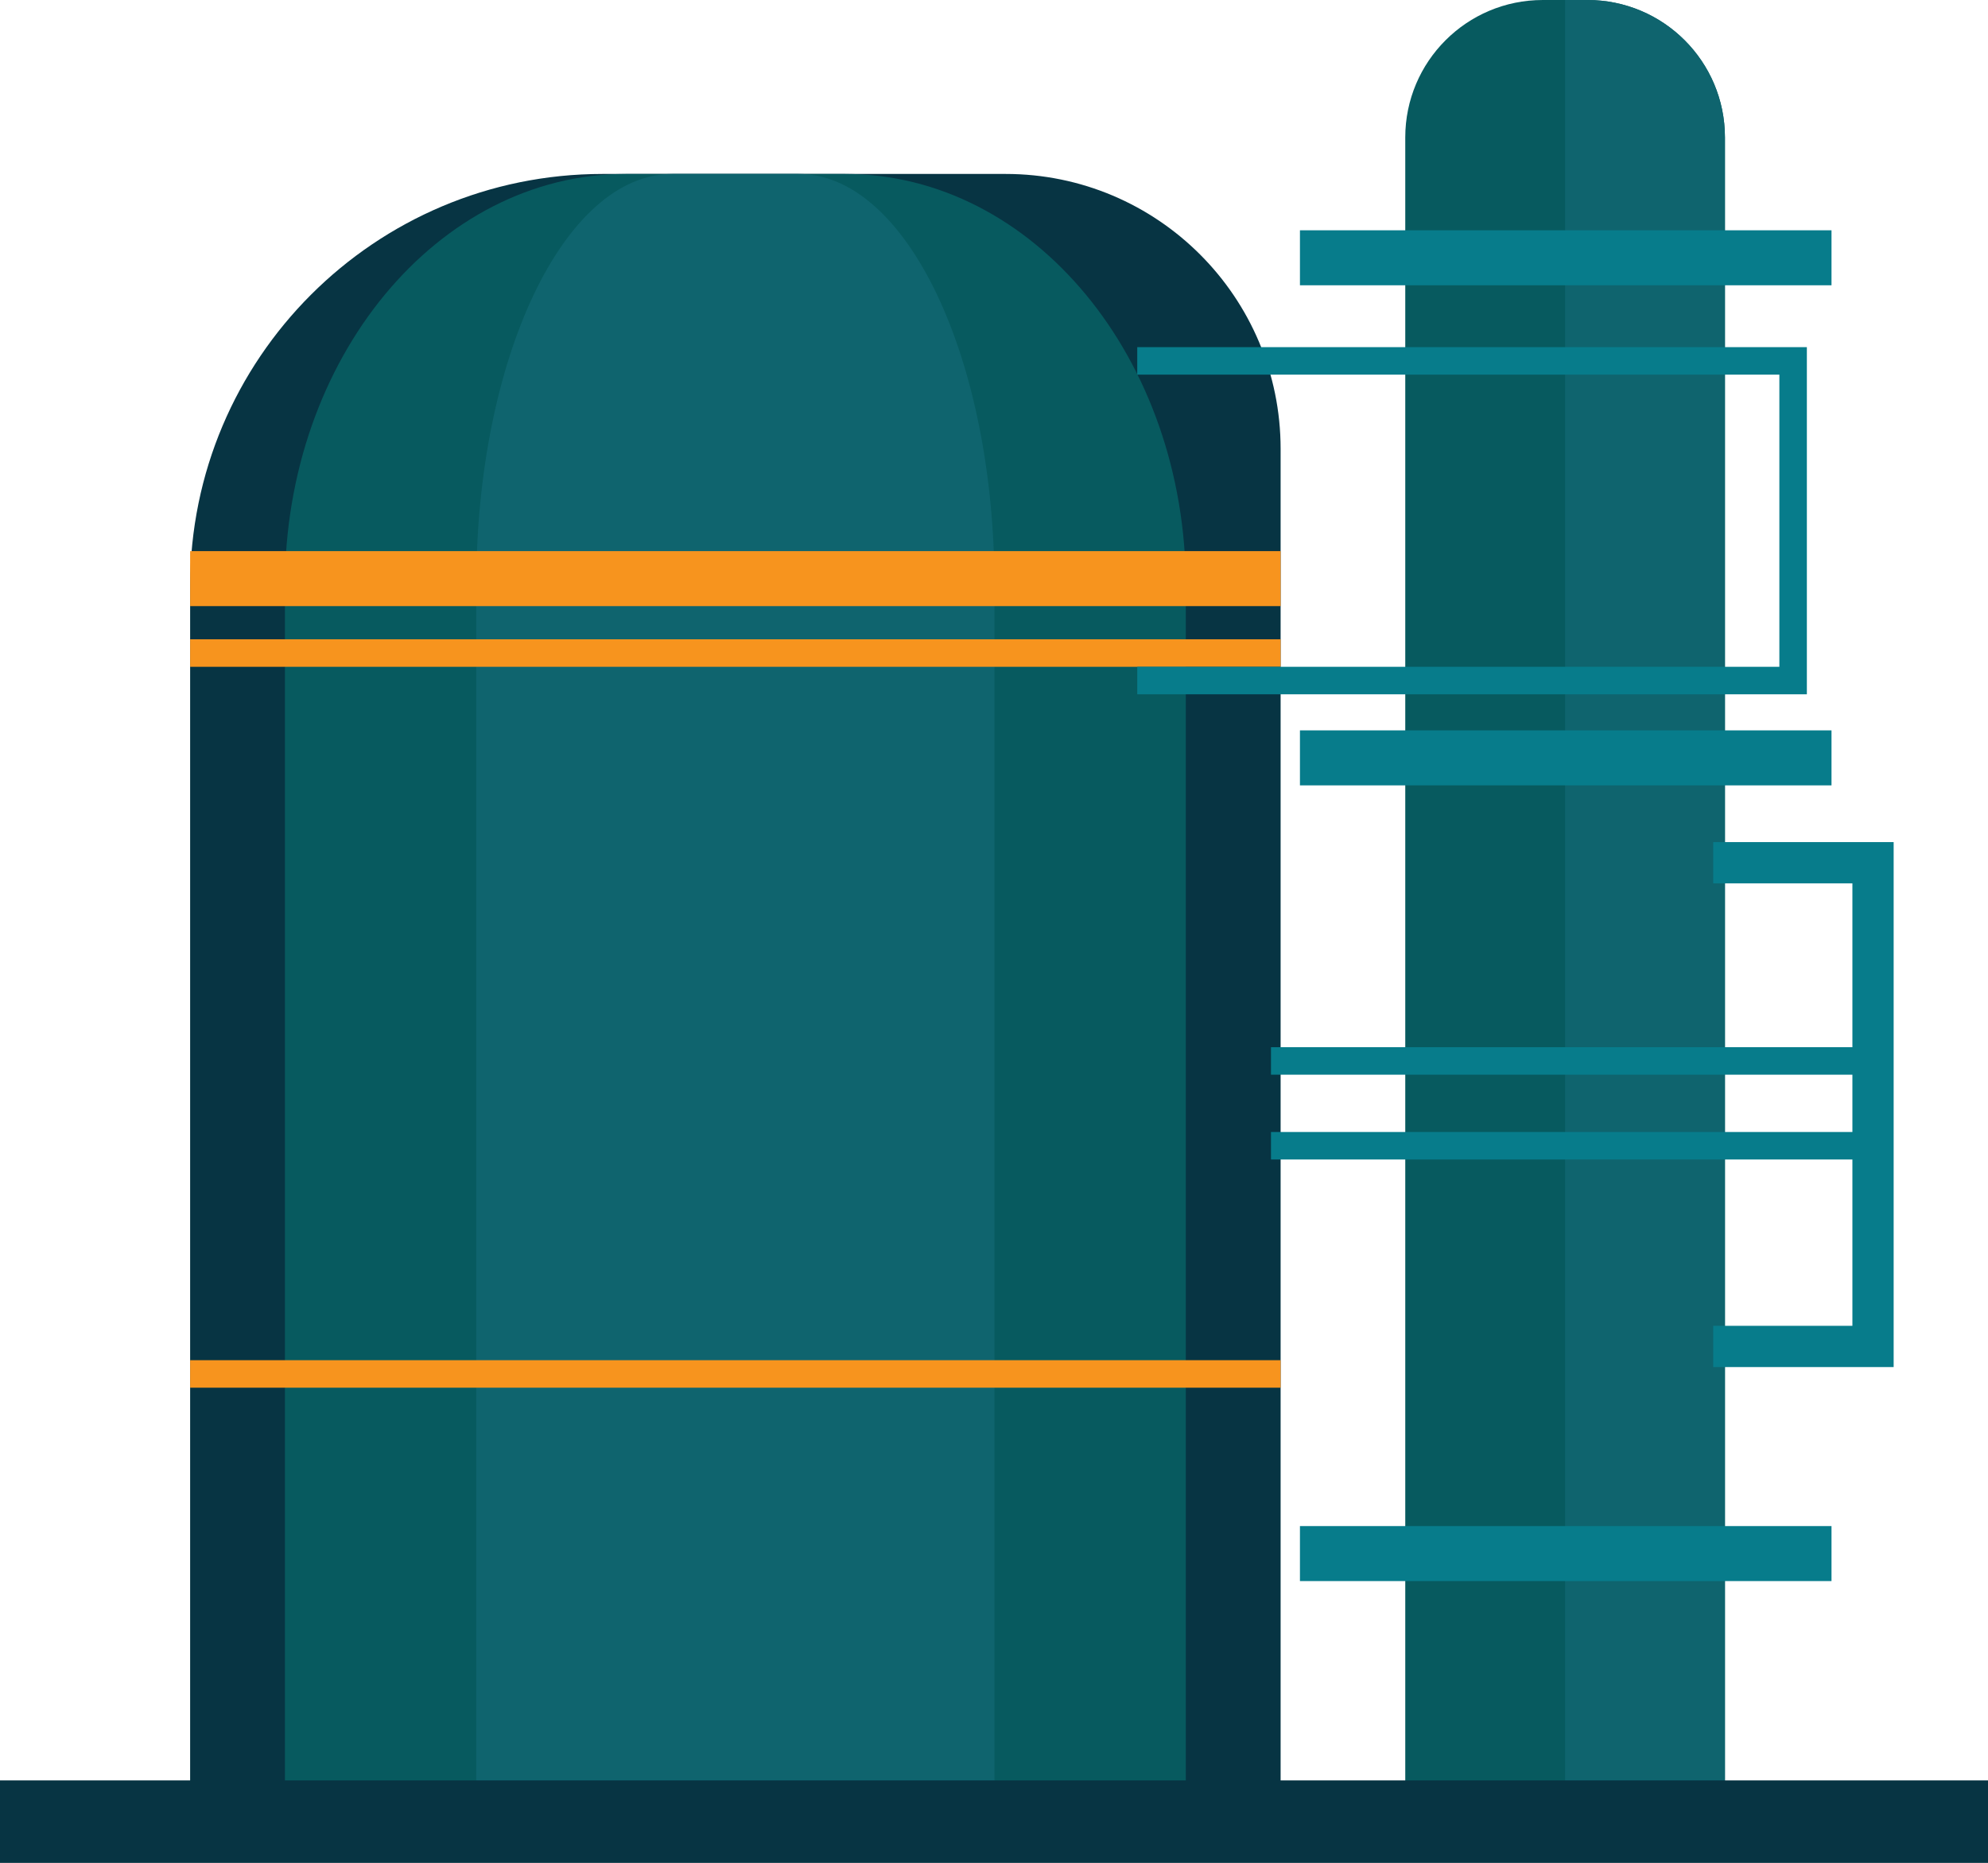
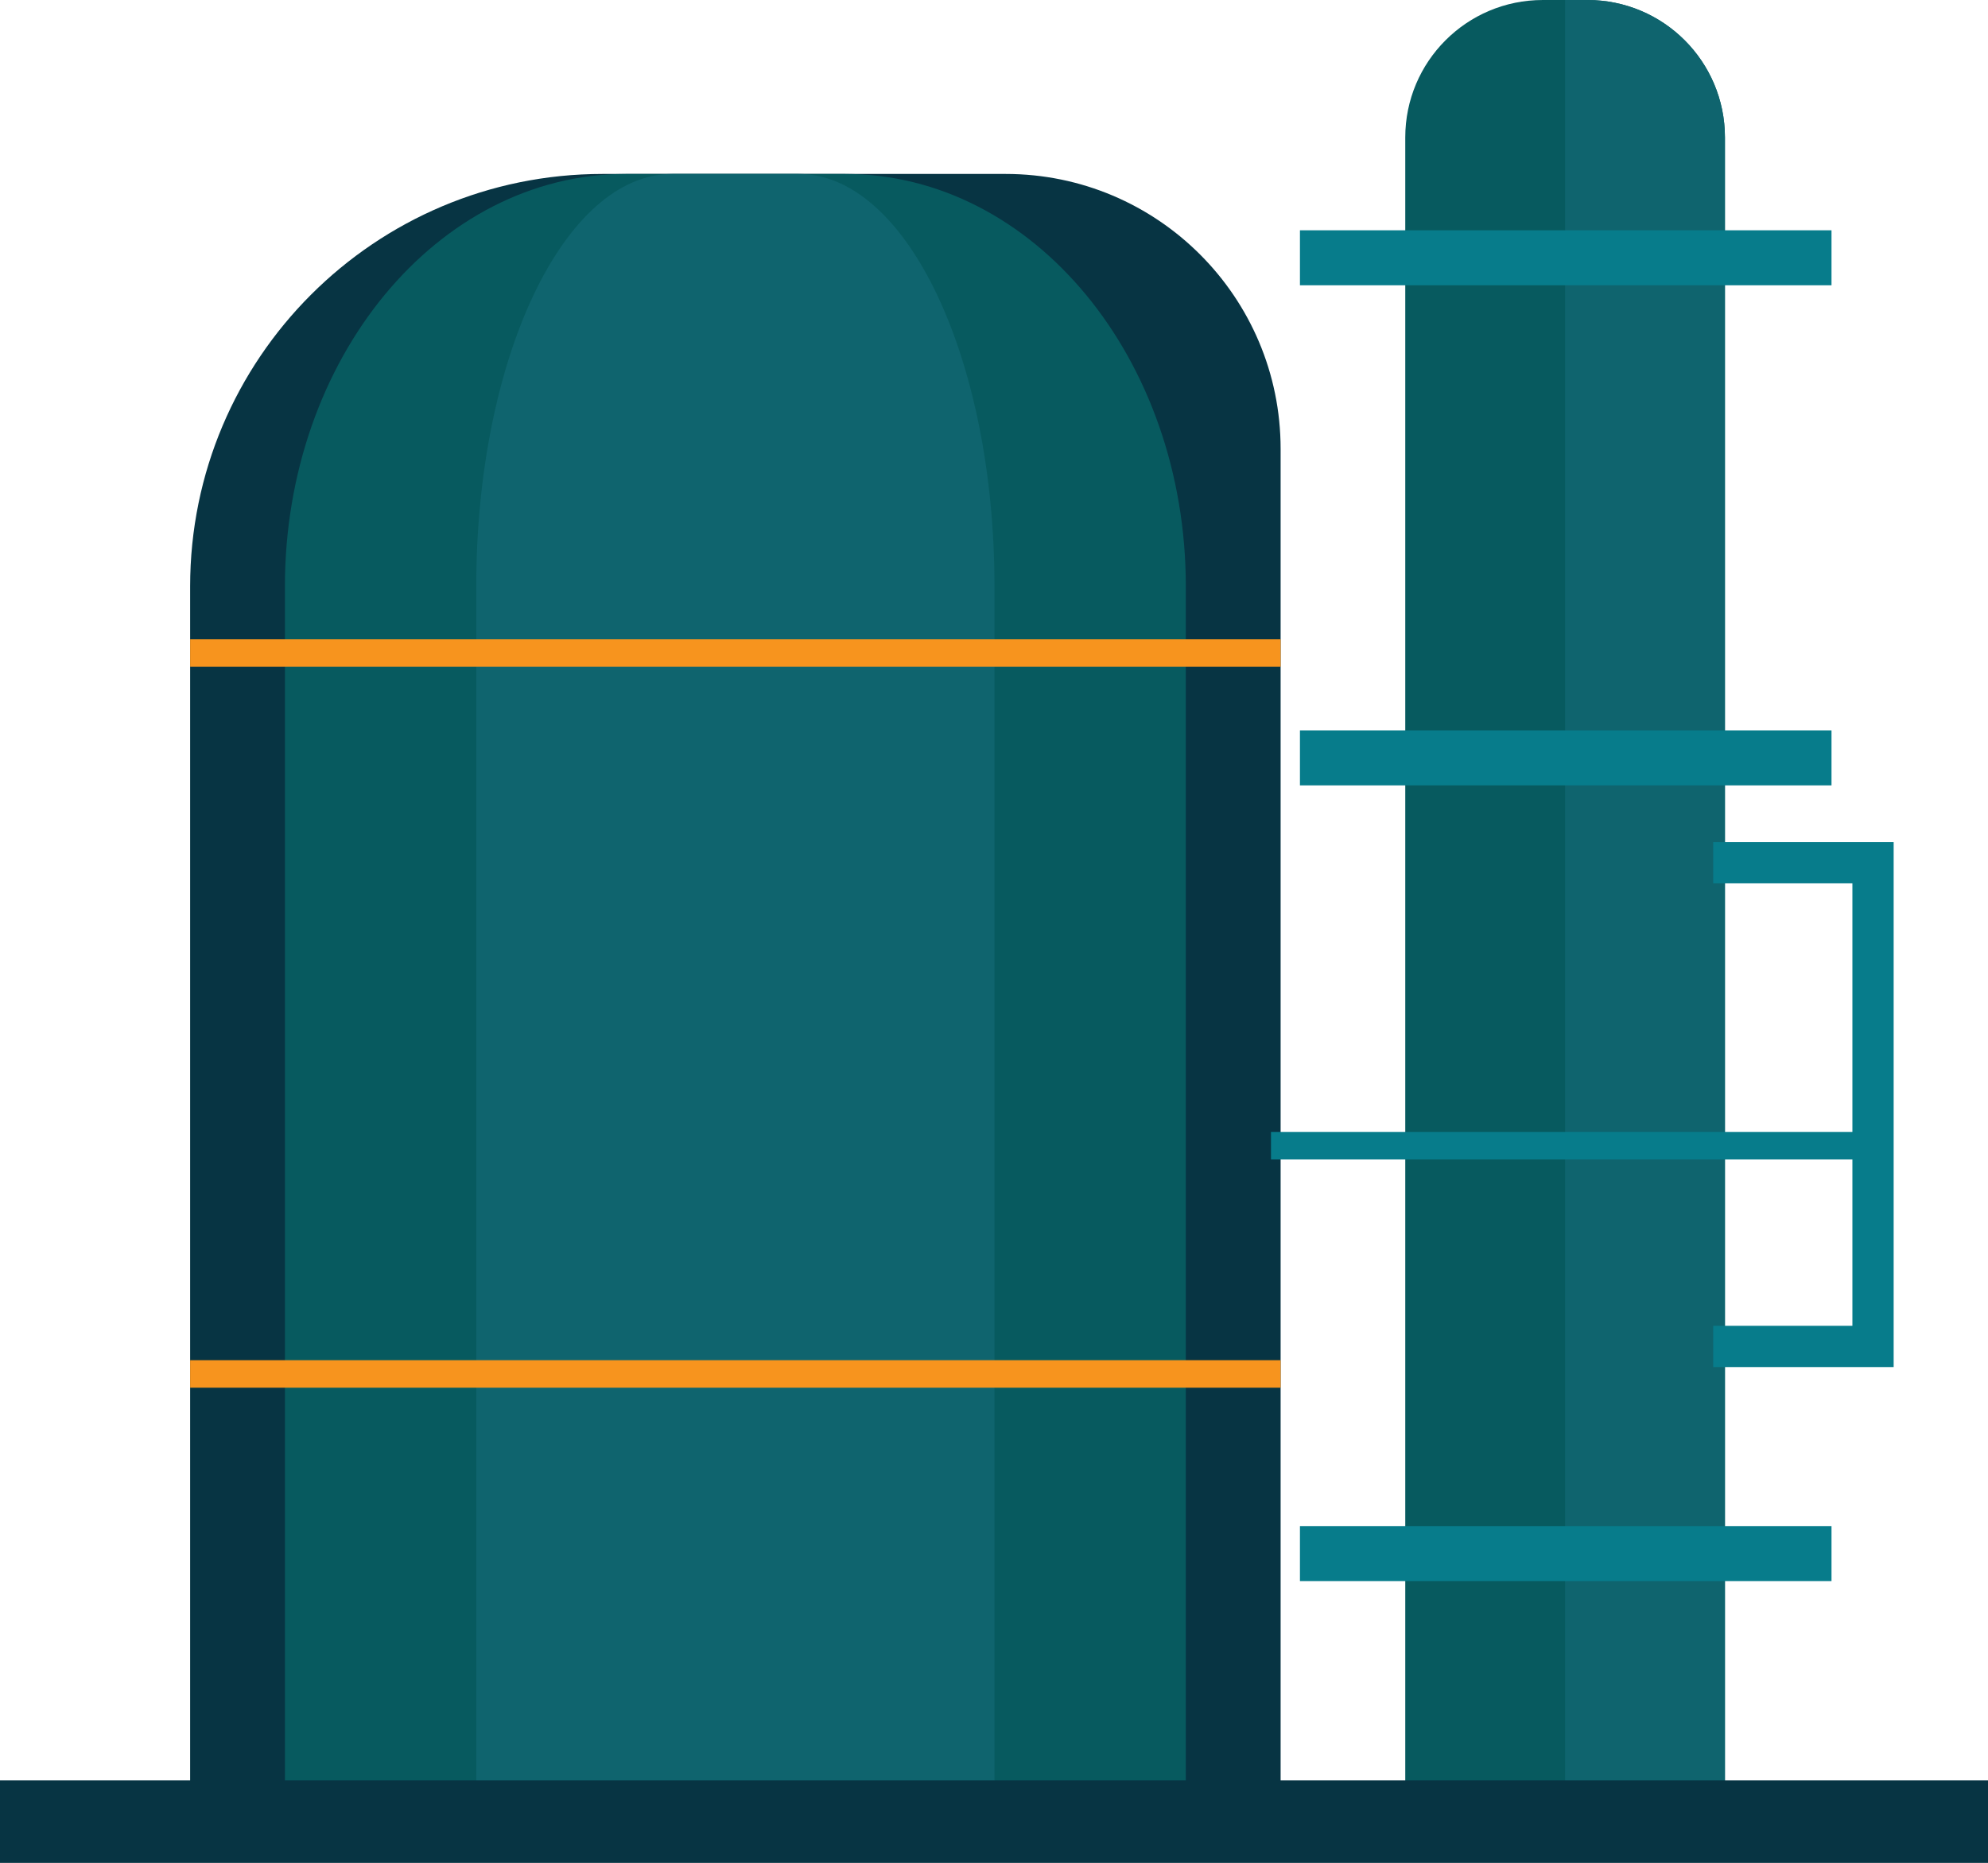
<svg xmlns="http://www.w3.org/2000/svg" xmlns:ns1="http://www.inkscape.org/namespaces/inkscape" xmlns:ns2="http://sodipodi.sourceforge.net/DTD/sodipodi-0.dtd" version="1.1" id="Layer_1" x="0px" y="0px" width="72.293px" height="67.75px" viewBox="141.164 60.464 72.293 67.75" enable-background="new 141.164 60.464 72.293 67.75" xml:space="preserve" ns1:version="0.48.3.1 r9886" ns2:docname="2210.svg">
  <ns2:namedview pagecolor="#ffffff" bordercolor="#666666" borderopacity="1" objecttolerance="10" gridtolerance="10" guidetolerance="10" ns1:pageopacity="0" ns1:pageshadow="2" ns1:window-width="1440" ns1:window-height="848" id="namedview39" showgrid="false" ns1:zoom="3.4833948" ns1:cx="-6.1972504" ns1:cy="33.875" ns1:window-x="-8" ns1:window-y="-8" ns1:window-maximized="1" ns1:current-layer="Layer_1" />
-   <path display="none" opacity="0.3" fill="#FFFFFF" enable-background="new    " d="M-25.231-31.608  c4.676,8.096,1.9,18.448-6.195,23.122c-8.094,4.675-18.447,1.9-23.122-6.195" id="path3" />
  <path style="fill:#073443" ns1:connector-curvature="0" id="path25" d="M 187.733,126.714 H 148.078 V 81.79 c 0,-8.284 6.716,-15 15,-15 h 14.655 c 5.522,0 10,4.478 10,10 v 49.924 z" />
  <g id="dark" ns1:label="#g3817">
    <path d="m 203.891,126.714 h -11.625 v -61.25 c 0,-2.762 2.238,-5 5,-5 h 1.625 c 2.762,0 5,2.238 5,5 v 61.25 z" id="path9" ns1:connector-curvature="0" style="fill:#075a5f" />
    <path d="m 171.895,66.79 h -7.977 c -6.845,0 -12.393,6.717 -12.393,15 v 44.924 h 32.761 V 81.79 c 0,-8.283 -5.548,-15 -12.391,-15 z" id="path27" ns1:connector-curvature="0" style="fill:#075a5f" />
  </g>
  <g id="shape" ns1:label="#g3813">
    <path d="m 203.891,126.714 v -61.25 c 0,-2.762 -2.238,-5 -5,-5 h -0.813 v 66.25 h 5.813 z" id="path11" ns1:connector-curvature="0" style="fill:#0f646e" />
    <path d="m 170.2,66.79 h -4.588 c -3.938,0 -7.129,6.717 -7.129,15 v 44.924 h 18.845 V 81.79 c 0,-8.283 -3.191,-15 -7.128,-15 z" id="path29" ns1:connector-curvature="0" style="fill:#0f646e" />
  </g>
  <g id="hlight" ns1:label="#g3821">
-     <rect x="148.078" y="80.507" width="39.655" height="2" id="rect31" style="fill:#f7941e" />
    <rect x="148.078" y="109.931" width="39.655" height="1" id="rect33" style="fill:#f7941e" />
    <rect x="148.078" y="83.714" width="39.655" height="1" id="rect35" style="fill:#f7941e" />
  </g>
  <rect style="fill:#073443" id="rect37" height="3" width="72.293" y="125.214" x="141.164" />
  <g id="light" ns1:label="#g3804">
    <polygon points="203.464,108.681 208.526,108.681 208.526,92.589 203.464,92.589 203.464,91.089 210.026,91.089 210.026,110.181 203.464,110.181 " id="polygon7" style="fill:#077c8b" />
    <rect x="188.436" y="68.839" width="19.33" height="2" id="rect13" style="fill:#077c8b" />
-     <polygon points="182.52,84.714 205.87,84.714 205.87,74.089 182.52,74.089 182.52,73.089 206.87,73.089 206.87,85.714 182.52,85.714 " id="polygon15" style="fill:#077c8b" />
    <rect x="188.436" y="115.964" width="19.33" height="2" id="rect17" style="fill:#077c8b" />
    <rect x="188.436" y="87.026" width="19.33" height="2" id="rect19" style="fill:#077c8b" />
-     <rect x="187.383" y="98.548" width="21.706" height="1" id="rect21" style="fill:#077c8b" />
    <rect x="187.383" y="101.632" width="21.706" height="1" id="rect23" style="fill:#077c8b" />
  </g>
</svg>